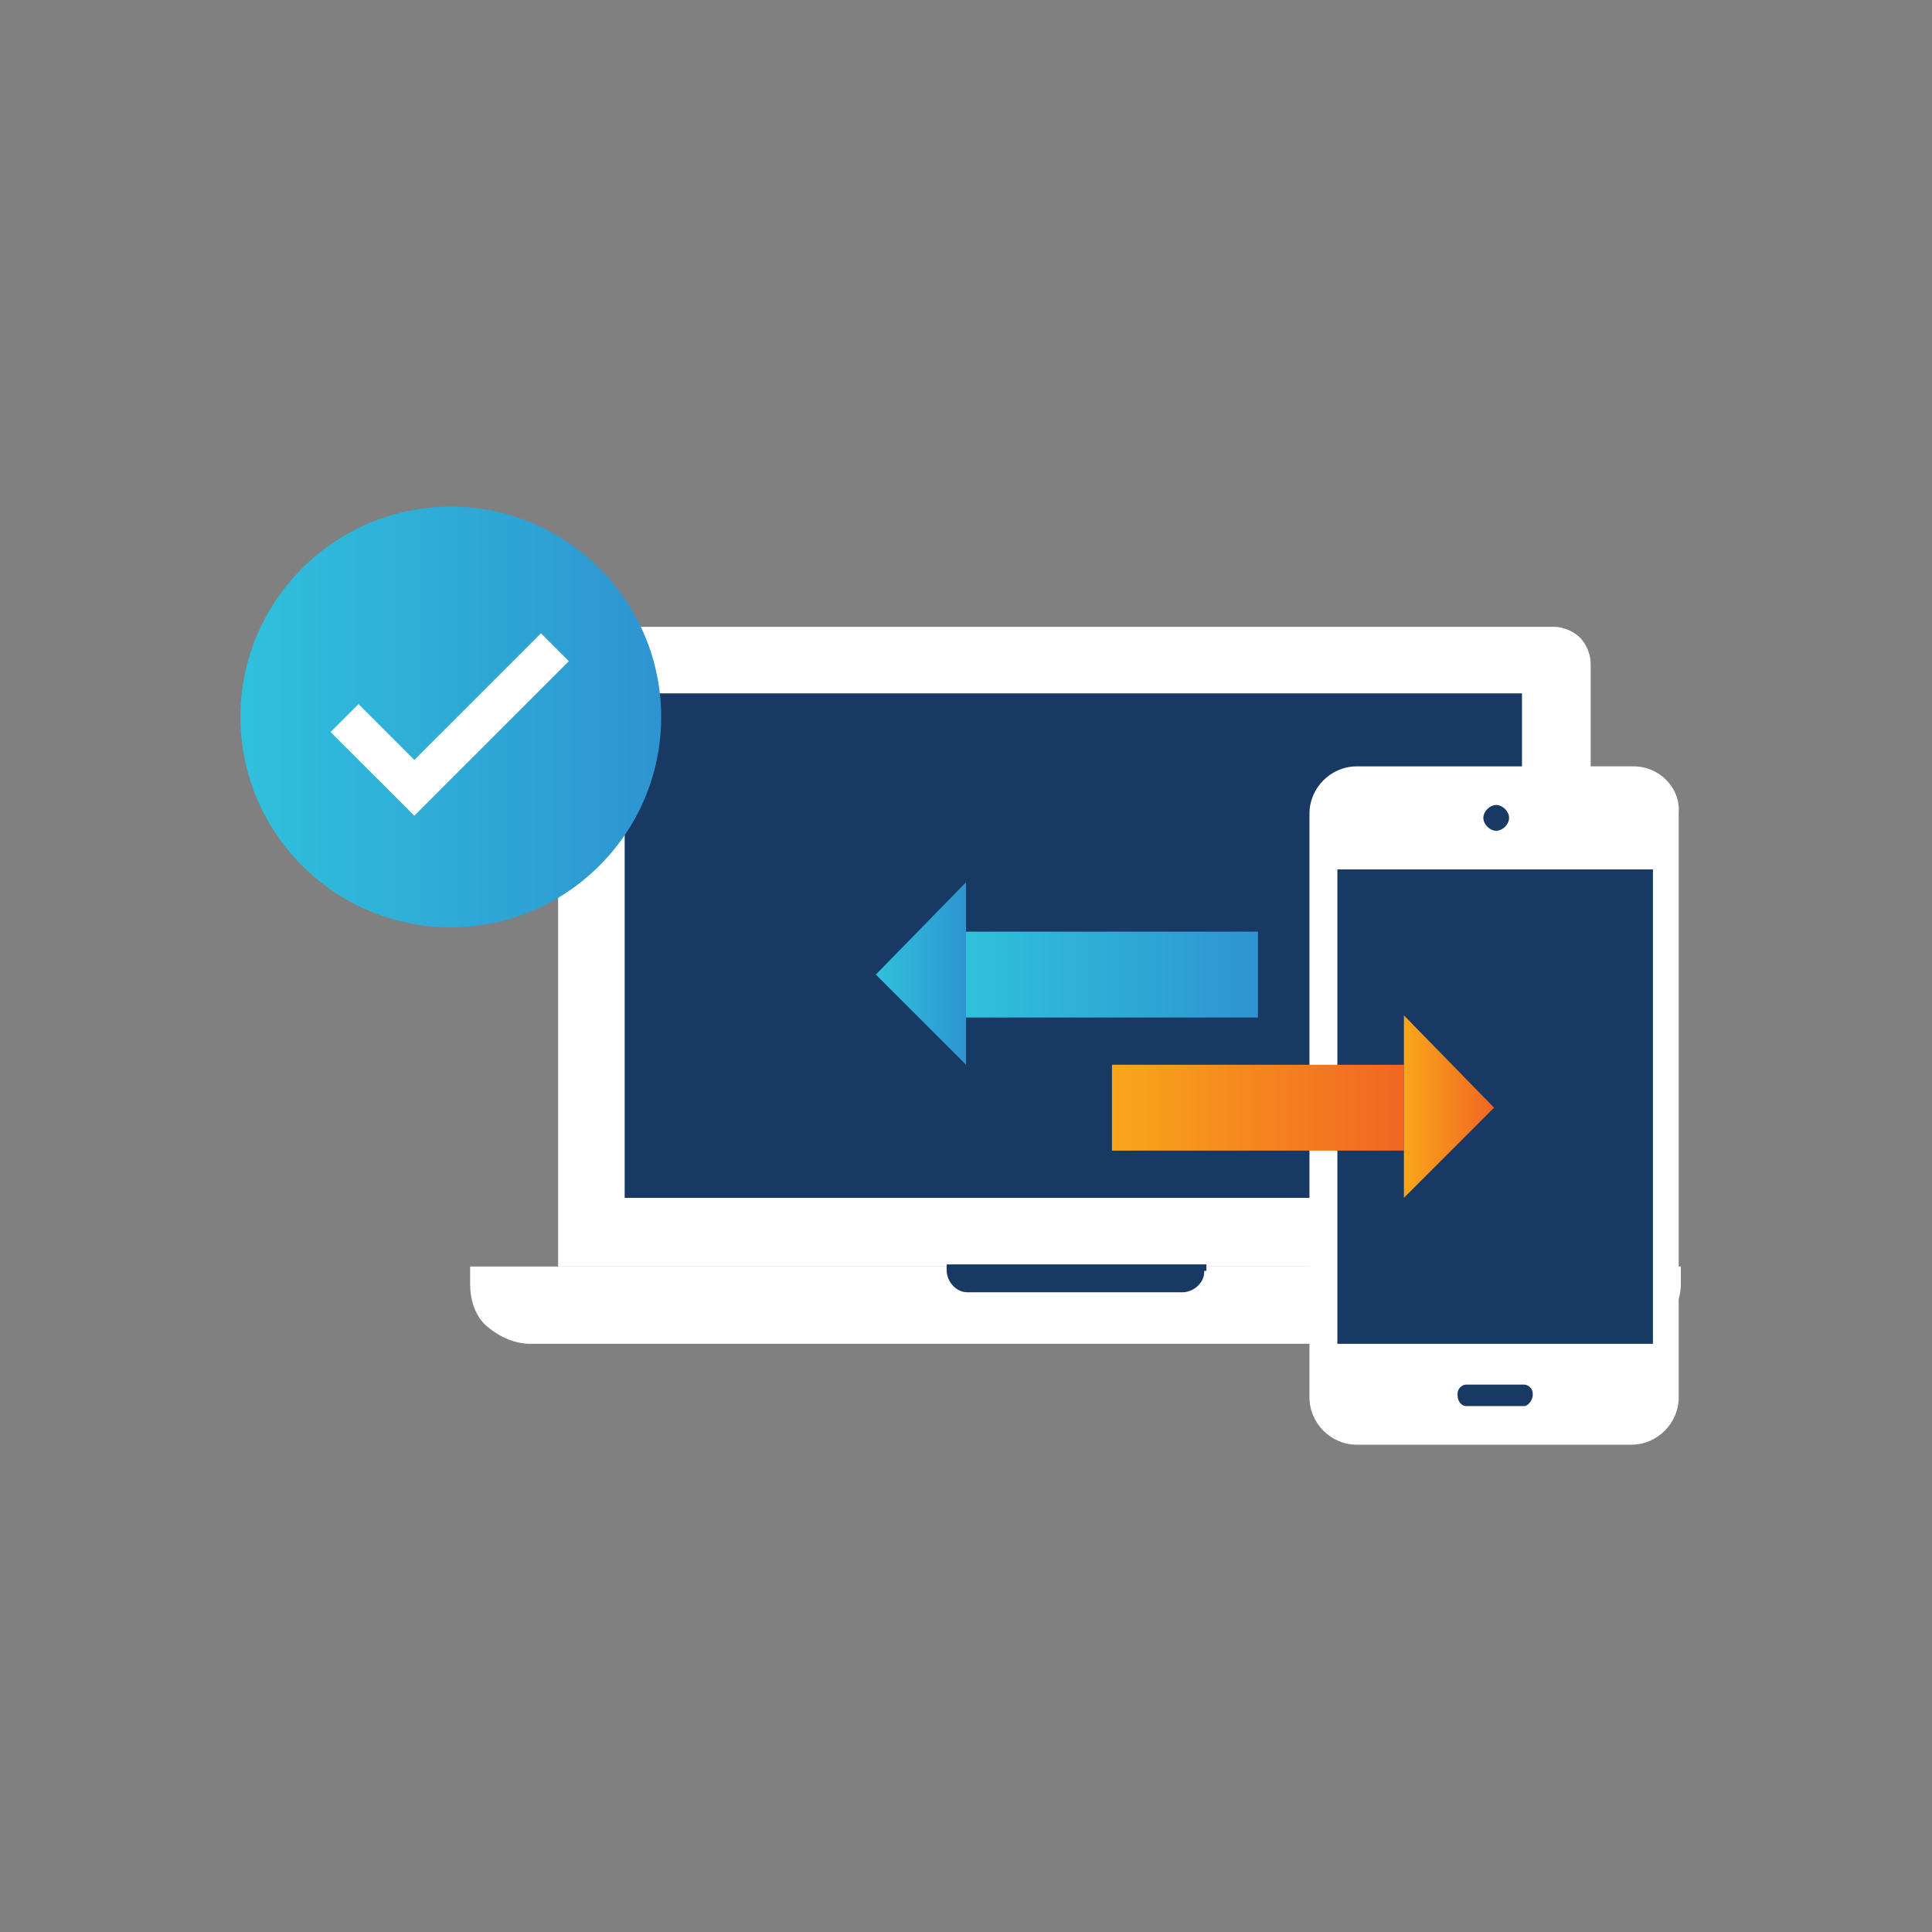
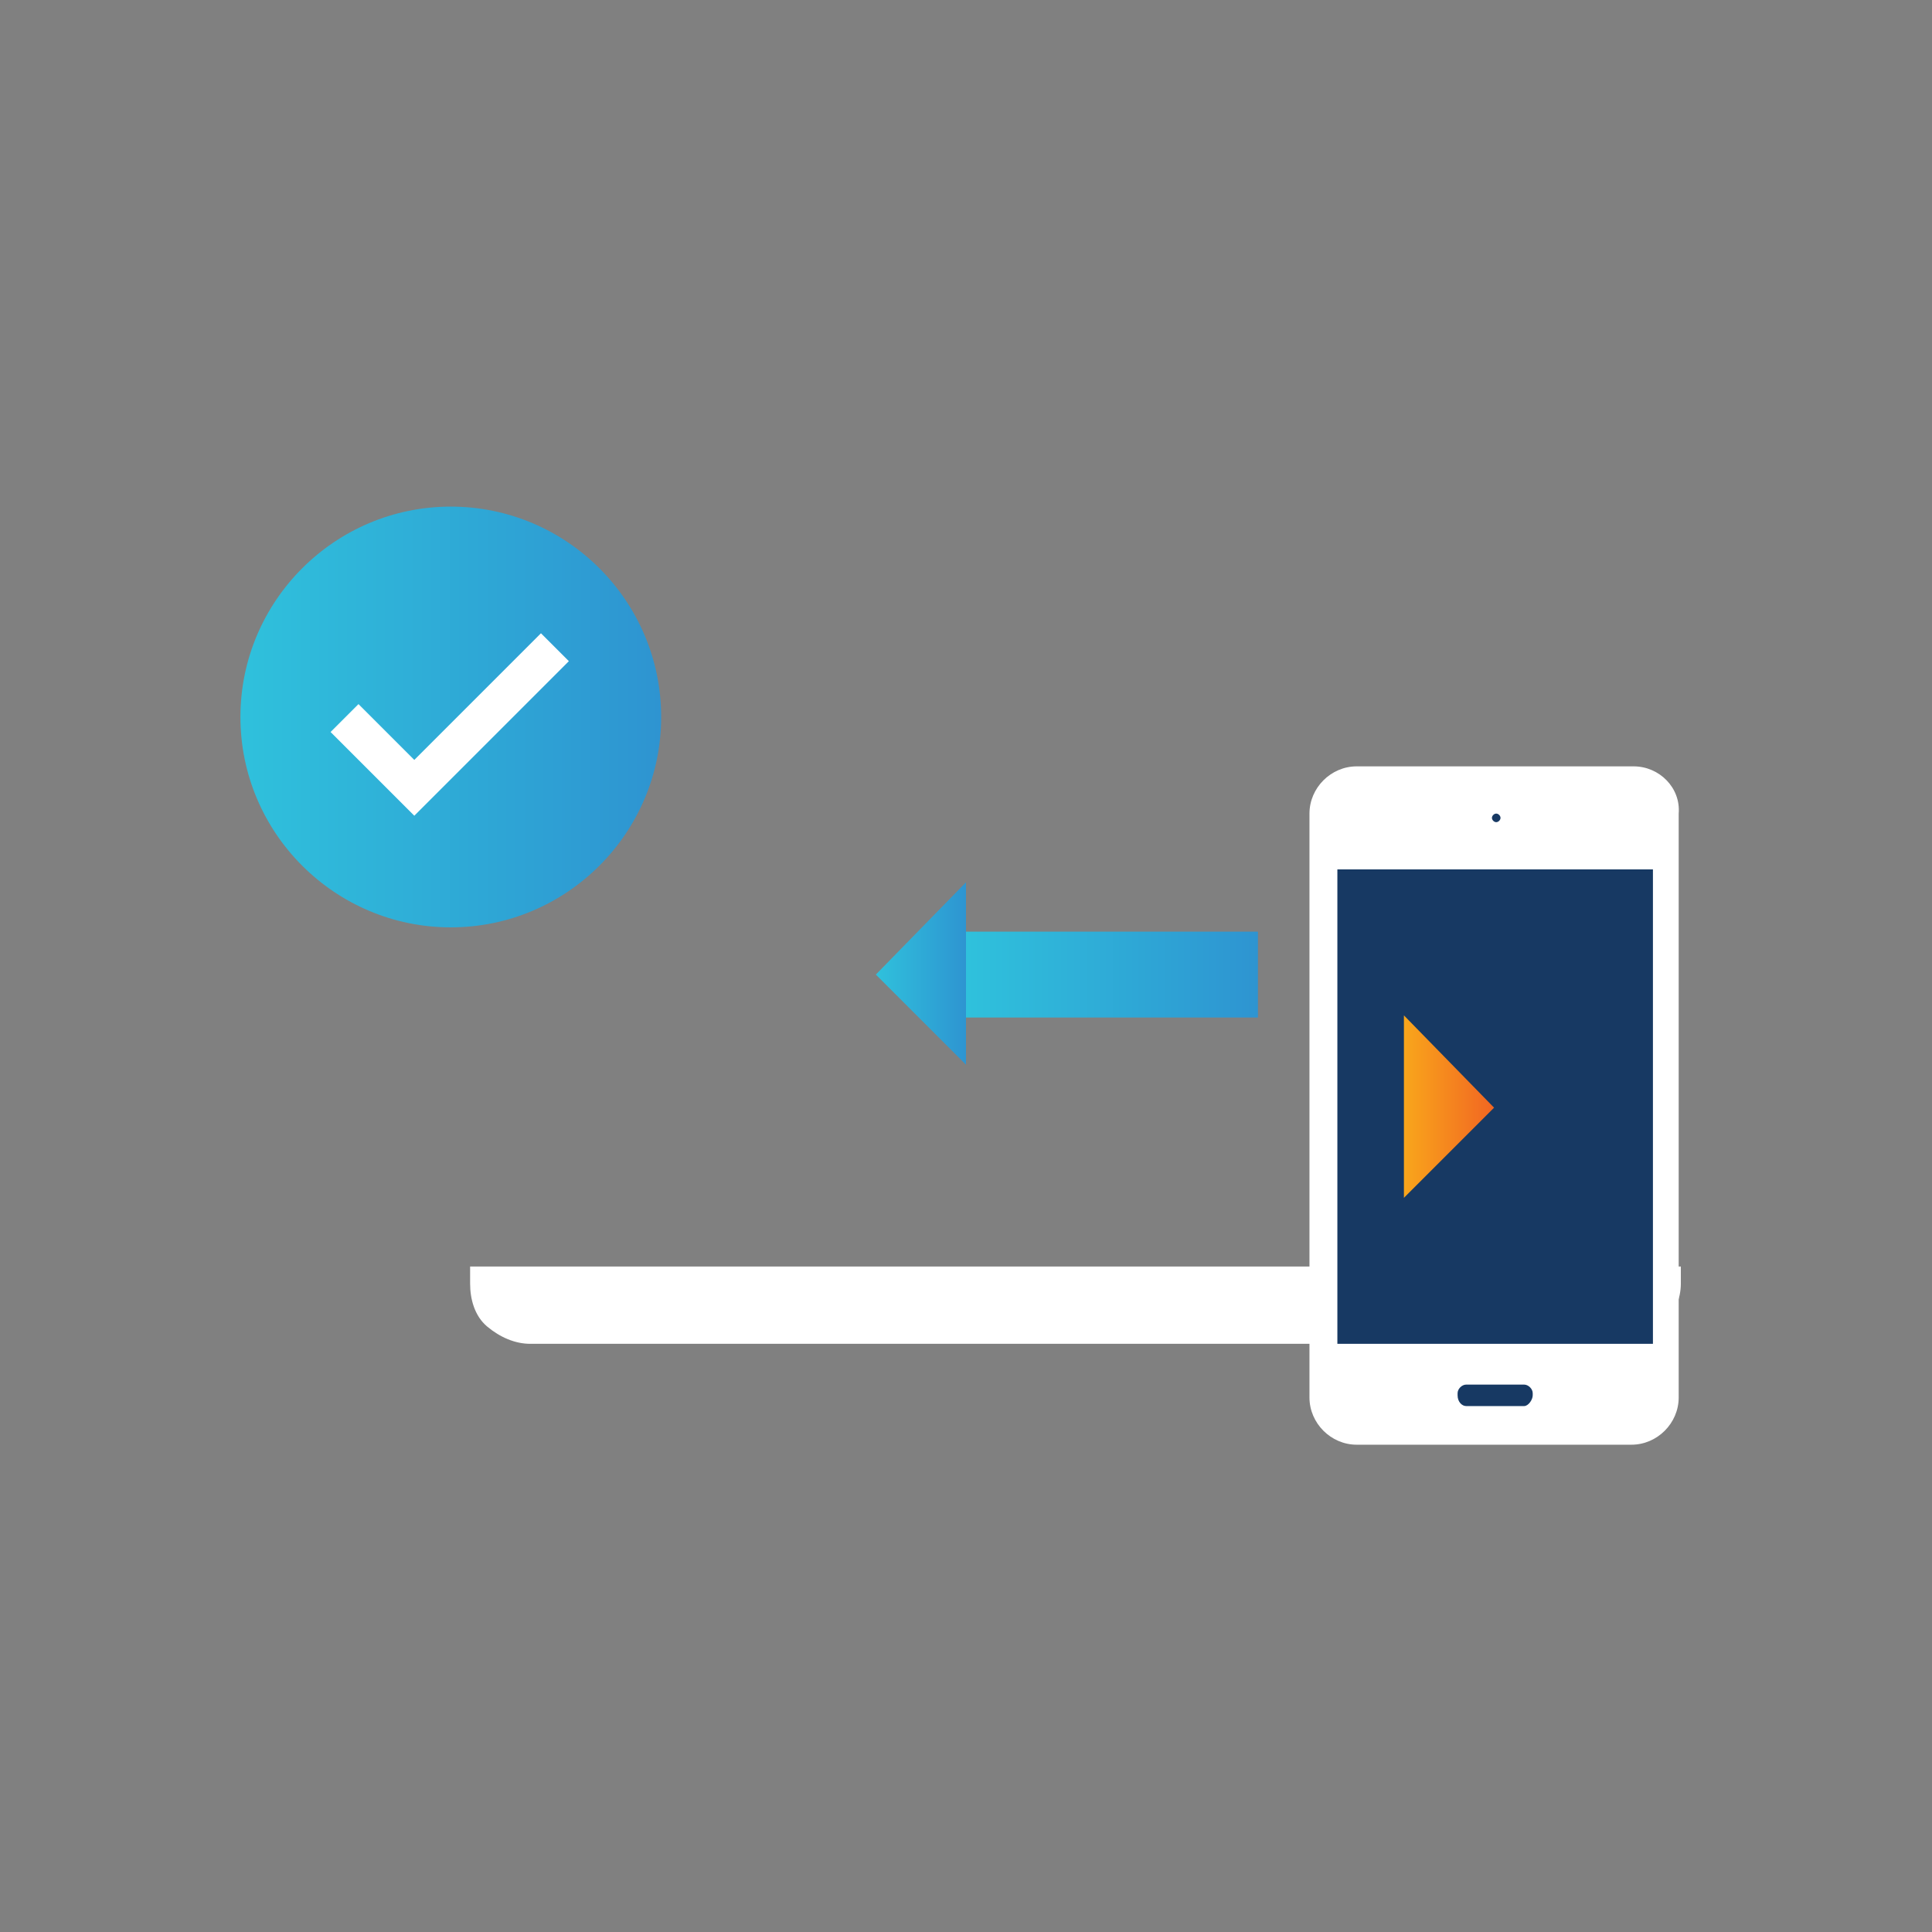
<svg xmlns="http://www.w3.org/2000/svg" version="1.1" id="Icons" x="0px" y="0px" viewBox="0 0 90 90" style="enable-background:new 0 0 90 90;" xml:space="preserve">
  <rect x="0" y="0" width="90" height="90" fill="#808080" stroke="none" />
  <style type="text/css">
	.st0{fill:#FFFFFF;}
	.st1{fill:#173963;}
	.st2{fill:url(#SVGID_1_);}
	.st3{fill:url(#SVGID_2_);}
	.st4{fill:url(#SVGID_3_);}
	.st5{fill:url(#SVGID_4_);}
	.st6{fill:url(#SVGID_5_);}
</style>
  <g>
    <g>
      <g>
-         <path class="st0" d="M26,58.9V30.9c0-0.4,0.2-0.9,0.5-1.2c0.3-0.3,0.8-0.5,1.2-0.5h44.7c0.4,0,0.9,0.2,1.2,0.5     c0.3,0.3,0.5,0.8,0.5,1.2v28.1H26z" />
        <path class="st0" d="M78.3,59.8c0,0.7-0.3,1.4-0.8,2c-0.6,0.6-1.3,0.8-2,0.8H24.7c-0.7,0-1.4-0.3-2-0.8s-0.8-1.3-0.8-2v-0.8h56.4     V59.8z" />
-         <path class="st1" d="M56.1,59.2c0,0.3-0.1,0.5-0.3,0.7c-0.2,0.2-0.5,0.3-0.7,0.3h-10c-0.3,0-0.5-0.1-0.7-0.3     c-0.2-0.2-0.3-0.5-0.3-0.7v-0.3h12.1V59.2z" />
-         <rect x="29.1" y="32.3" class="st1" width="41.8" height="23.5" />
      </g>
      <g>
        <path class="st0" d="M76.1,35.7H63.2c-1.2,0-2.2,1-2.2,2.2v27.2c0,1.2,1,2.2,2.2,2.2h12.8c1.2,0,2.2-1,2.2-2.2V37.9     C78.3,36.7,77.3,35.7,76.1,35.7z" />
        <rect x="62.3" y="40.5" class="st1" width="14.7" height="22.1" />
        <path class="st1" d="M68.3,65.5c-0.2,0-0.4-0.2-0.4-0.5v-0.1c0-0.2,0.2-0.4,0.4-0.4H71c0.2,0,0.4,0.2,0.4,0.4v0.1     c0,0.2-0.2,0.5-0.4,0.5H68.3z" />
        <g>
-           <path class="st1" d="M70.3,38.1c0,0.3-0.3,0.6-0.6,0.6c-0.3,0-0.6-0.3-0.6-0.6c0-0.3,0.3-0.6,0.6-0.6      C70,37.5,70.3,37.8,70.3,38.1z" />
          <path class="st1" d="M69.9,38.1c0,0.1-0.1,0.2-0.2,0.2c-0.1,0-0.2-0.1-0.2-0.2c0-0.1,0.1-0.2,0.2-0.2      C69.8,37.9,69.9,38,69.9,38.1z" />
        </g>
      </g>
      <g>
        <g>
          <linearGradient id="SVGID_1_" gradientUnits="userSpaceOnUse" x1="51.832" y1="51.578" x2="65.405" y2="51.578">
            <stop offset="0" style="stop-color:#F9A61B" />
            <stop offset="1" style="stop-color:#F16522" />
          </linearGradient>
-           <rect x="51.8" y="49.6" class="st2" width="13.6" height="4" />
          <linearGradient id="SVGID_2_" gradientUnits="userSpaceOnUse" x1="65.405" y1="51.579" x2="69.643" y2="51.579">
            <stop offset="0" style="stop-color:#F9A61B" />
            <stop offset="1" style="stop-color:#F16522" />
          </linearGradient>
          <polygon class="st3" points="65.4,47.3 65.4,55.8 69.6,51.6     " />
        </g>
      </g>
      <g>
        <g>
          <linearGradient id="SVGID_3_" gradientUnits="userSpaceOnUse" x1="45.05" y1="45.36" x2="58.614" y2="45.36">
            <stop offset="0" style="stop-color:#2FC1DC" />
            <stop offset="1" style="stop-color:#2E94D1" />
          </linearGradient>
          <rect x="45" y="43.4" class="st4" width="13.6" height="4" />
          <linearGradient id="SVGID_4_" gradientUnits="userSpaceOnUse" x1="40.809" y1="45.36" x2="45.05" y2="45.36">
            <stop offset="0" style="stop-color:#2FC1DC" />
            <stop offset="1" style="stop-color:#2E94D1" />
          </linearGradient>
          <polygon class="st5" points="45,41.1 45,49.6 40.8,45.4     " />
        </g>
      </g>
    </g>
    <g>
      <linearGradient id="SVGID_5_" gradientUnits="userSpaceOnUse" x1="11.172" y1="33.41" x2="30.754" y2="33.41">
        <stop offset="0" style="stop-color:#2FC1DC" />
        <stop offset="1" style="stop-color:#2E94D1" />
      </linearGradient>
      <path class="st6" d="M30.8,33.4c0,5.4-4.4,9.8-9.8,9.8c-5.4,0-9.8-4.4-9.8-9.8c0-5.4,4.4-9.8,9.8-9.8C26.4,23.6,30.8,28,30.8,33.4    z" />
      <polygon class="st0" points="19.3,38 15.4,34.1 16.7,32.8 19.3,35.4 25.2,29.5 26.5,30.8   " />
    </g>
  </g>
</svg>